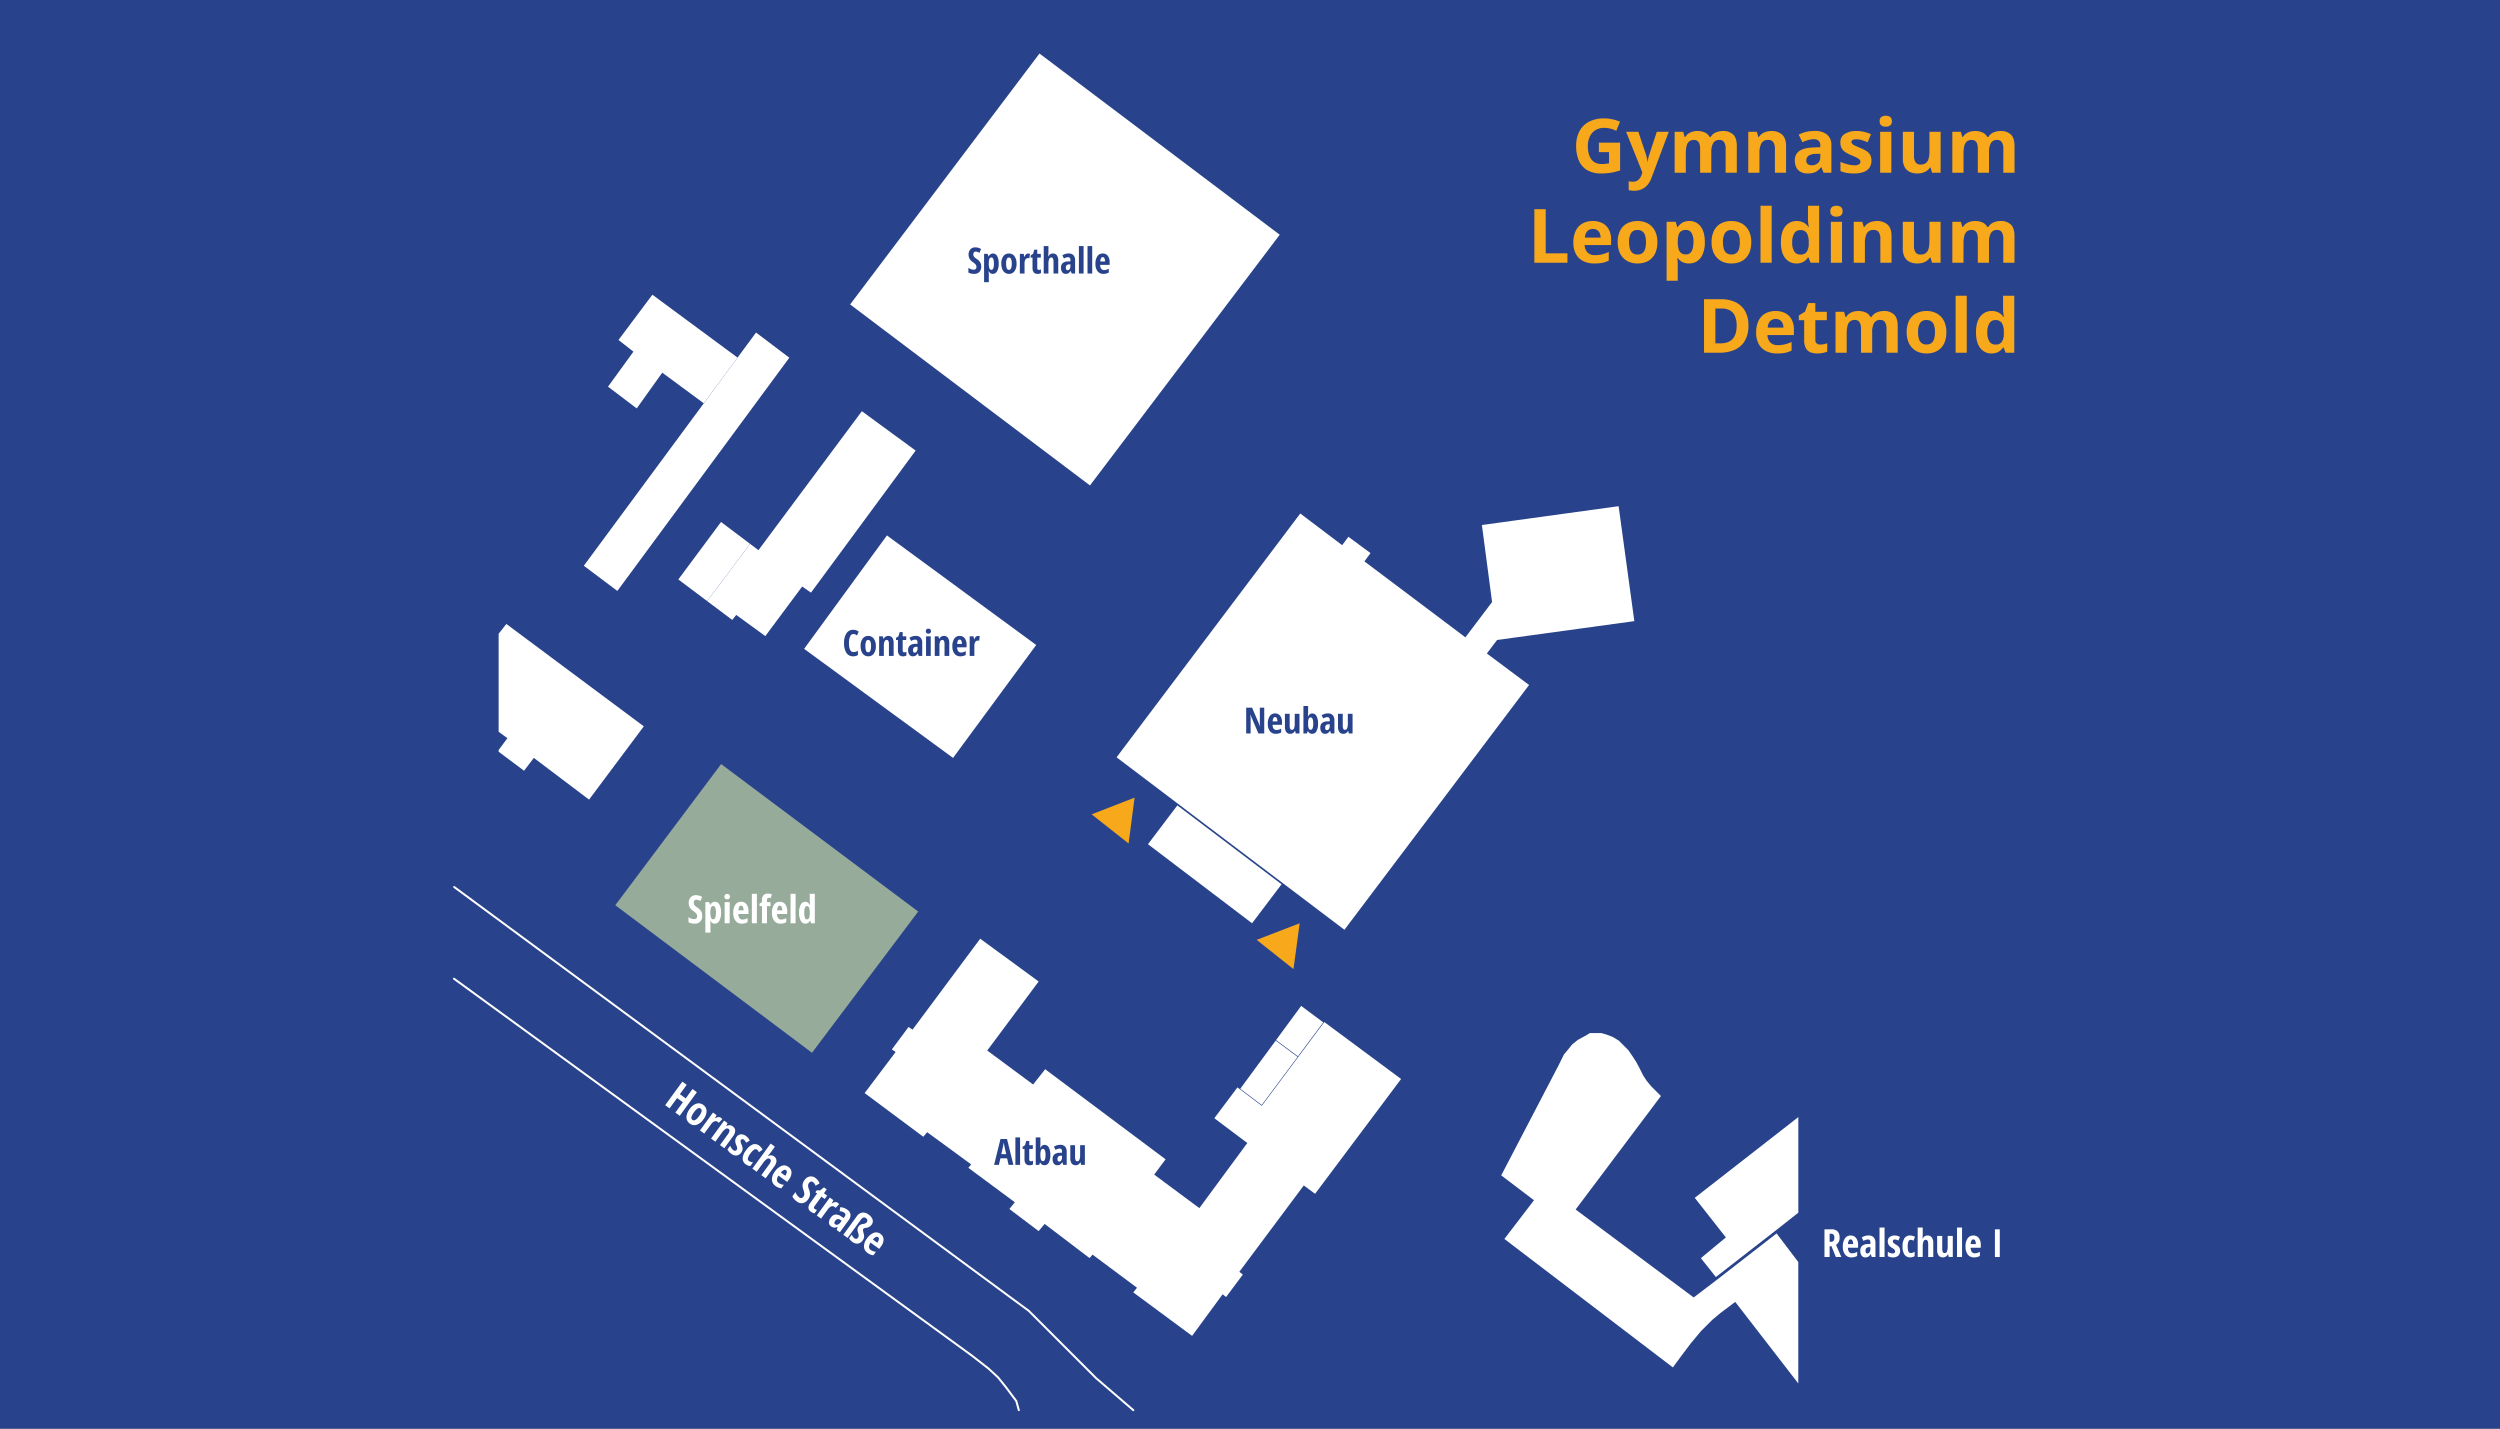
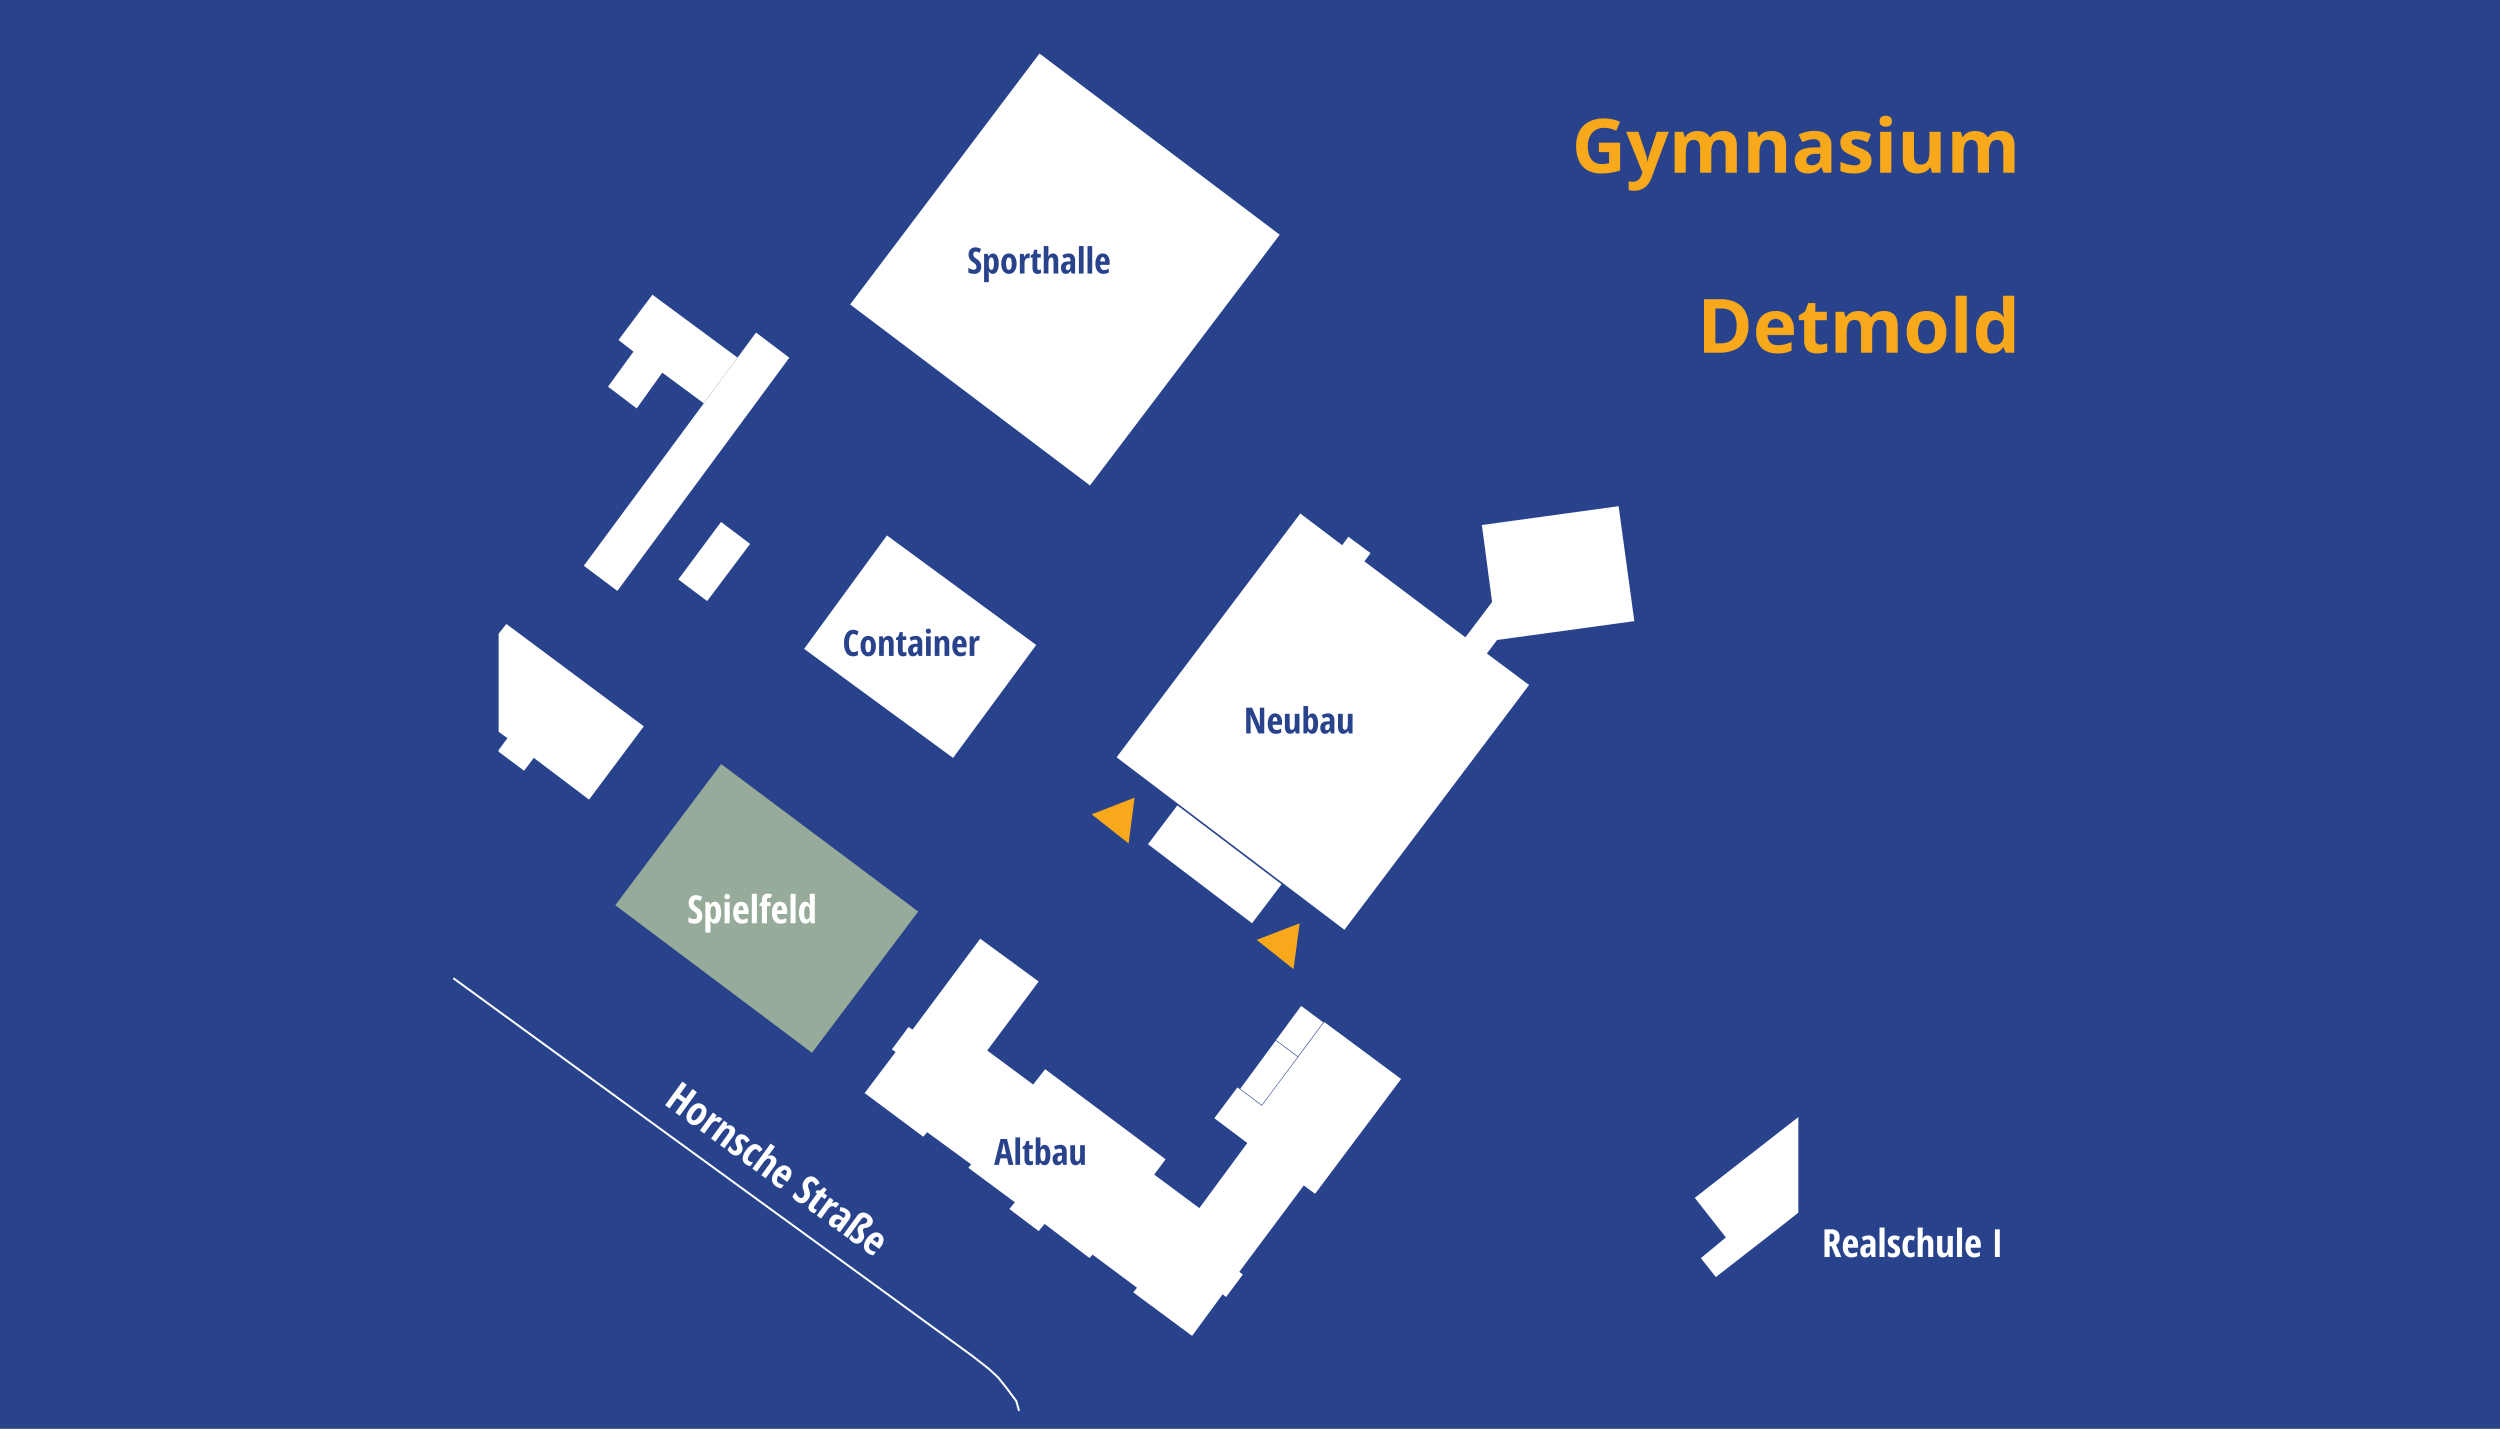
<svg xmlns="http://www.w3.org/2000/svg" width="1246" height="712.154" viewBox="0 0 1246 712.154">
  <rect x="0" y="0" width="1246" height="712.154" fill="#808080" stroke="none" />
  <defs>
    <clipPath id="clip-path">
      <rect id="Rechteck_1164" data-name="Rechteck 1164" width="1246" height="712" transform="translate(0 0)" fill="none" />
    </clipPath>
    <clipPath id="clip-path-2">
      <rect id="Rechteck_1166" data-name="Rechteck 1166" width="49.63" height="22.157" fill="none" />
    </clipPath>
    <clipPath id="clip-path-3">
      <rect id="Rechteck_1168" data-name="Rechteck 1168" width="73.487" height="22.157" fill="none" />
    </clipPath>
    <clipPath id="clip-path-4">
      <rect id="Rechteck_1169" data-name="Rechteck 1169" width="59.213" height="22.157" fill="none" />
    </clipPath>
    <clipPath id="clip-path-5">
      <rect id="Rechteck_1170" data-name="Rechteck 1170" width="76.868" height="22.157" fill="none" />
    </clipPath>
  </defs>
  <g id="Gruppe_2029" data-name="Gruppe 2029" transform="translate(-643 -1862.857)">
    <g id="Gruppe_2011" data-name="Gruppe 2011" transform="translate(643 1862.857)" clip-path="url(#clip-path)">
      <rect id="Rechteck_1163" data-name="Rechteck 1163" width="1246" height="712" transform="translate(0 0)" fill="#28438b" />
    </g>
    <rect id="Rechteck_1165" data-name="Rechteck 1165" width="962.442" height="712" transform="translate(749.8 1863.011)" fill="none" />
    <path id="Pfad_3474" data-name="Pfad 3474" d="M178.038,139.955,297.57,230.169l94.575-124.954L272.408,14.9Z" transform="translate(888.669 1874.636)" fill="#fff" />
    <path id="Pfad_3475" data-name="Pfad 3475" d="M368.172,156.888l-3.1,4.194-20.881-15.8L252.64,266.8,366.2,352.761l92.026-122-21.038-15.7,5.109-6.741,68.393-9.39-7.834-57.289-68.142,9.384,5.078,38.395-13.3,17.583-50.338-37.854,3.056-4.124Z" transform="translate(946.859 1973.497)" fill="#fff" />
    <path id="Pfad_3476" data-name="Pfad 3476" d="M239.377,260.72l41.435-56.285-74.386-54.6-41.271,56.524Z" transform="translate(878.62 1979.882)" fill="#fff" />
    <path id="Pfad_3477" data-name="Pfad 3477" d="M79.616,179.508v48.847L84,231.566l-4.382,5.867v.867l12.674,9.48,4.867-6.408,27.519,20.8,27.3-36.524L83.461,174.62Z" transform="translate(811.9 1999.215)" fill="#fff" />
    <path id="Pfad_3478" data-name="Pfad 3478" d="M189.306,93.025,103.467,209.257l16.716,12.553,85.711-116.241Z" transform="translate(830.504 1935.571)" fill="#fff" />
    <path id="Pfad_3479" data-name="Pfad 3479" d="M122.906,110.809l-12.658,17.456,14.3,10.84,12.727-17.83,20.693,15.281,16.825-22.782-42.439-31.34-16.89,22.556Z" transform="translate(835.794 1927.31)" fill="#fff" />
-     <path id="Pfad_3480" data-name="Pfad 3480" d="M163.567,184.305l-4.156-3.131L138,209.688l12.5,9.39,1.992-2.5,14.493,10.557,18.38-24.708,4.382,3.06,52.166-70.812-26.807-19.626Z" transform="translate(857.442 1952.753)" fill="#fff" />
    <path id="Pfad_3481" data-name="Pfad 3481" d="M129.928,174.708,144.3,185.5l21.408-28.516-14.495-10.92Z" transform="translate(851.144 1976.942)" fill="#fff" />
    <path id="Pfad_3482" data-name="Pfad 3482" d="M205.981,308.071l-2-1.33-8.313,11.184,1.874,1.3L182.1,339.685l29.228,21.778,1.935-2.273,21.931,16.043-1.4,1.718,23.161,17.157-2.72,3.362,14.582,11,2.992-3.565,22.384,17.019,1.5-1.709L317.843,436.7l-1.858,2.323L345.3,460.7l15.231-20.746,1.7,1.4,8.363-11.205-1.741-1.394,32.111-43.026,5.634,4.163,42.87-57.225-38.281-28.388-31.148,41.752-12.138-9.165-11.517,15.353,16.435,12.355-23.905,32.448-22.5-16.705,5.669-7.618-60.007-44.9-6,7.618L243.2,318.479l25.637-34.406-29.14-21.321Z" transform="translate(891.835 2067.958)" fill="#fff" />
-     <path id="Pfad_3483" data-name="Pfad 3483" d="M439.934,320.552l-4.961-4.961-2.264-2.793-1.7-2.645-1.851-3.7L427.7,303.71l-1.7-2.645L423.7,297.7l-4.754-4.754-2.916-1.782-3.325-1.285-2.569-.717H404.58l-2.494,1.472-3.574,1.949-2.75,2.207-2.086,2.569-2.086,2.51-2.629,5.32L360.343,360.1,376.666,372.5l-14.747,19.284,83.973,64.032,4.345-5.918,4.487-5.951,5.2-6.235,5.58-5.58,4.243-3.535,7.225-5.431L508.395,463.8V403.292l-10.819-14.265L467.32,412.55l-11.07,8.394-58.822-43.829Z" transform="translate(1030.868 2088.559)" fill="#fff" />
    <path id="Pfad_3484" data-name="Pfad 3484" d="M430.031,372.673,417.578,383l7.472,9.409,30.256-23.523,10.842-8.546V312.7l-51.615,40.235Z" transform="translate(1073.137 2106.916)" fill="#fff" />
    <path id="Pfad_3485" data-name="Pfad 3485" d="M261.431,244.768l51.875,39.4,14.71-19.432-51.942-39.315Z" transform="translate(953.716 2038.841)" fill="#fff" />
    <path id="Pfad_3486" data-name="Pfad 3486" d="M112.28,284.2l98.039,73.539,52.934-70.383-98.213-73.505Z" transform="translate(837.378 2029.817)" fill="#96ab9a" />
    <path id="Pfad_3487" data-name="Pfad 3487" d="M264.086,246.114l2.98-22.871-21.41,8.35Z" transform="translate(941.412 2037.141)" fill="#f7a81b" />
    <path id="Pfad_3488" data-name="Pfad 3488" d="M310.23,281.286l3.072-22.859-21.444,8.264Z" transform="translate(977.449 2064.584)" fill="#f7a81b" />
    <path id="Pfad_3489" data-name="Pfad 3489" d="M287.269,315.294l10.7,8.076,17.875-23.959-10.9-8.131Z" transform="translate(973.87 2090.21)" fill="#fff" />
    <path id="Pfad_3490" data-name="Pfad 3490" d="M297.293,298.587l10.9,8.133,12.638-16.938-11.013-8.216Z" transform="translate(981.689 2082.633)" fill="#fff" />
    <path id="Pfad_3494" data-name="Pfad 3494" d="M3.252,1.065V6.437H.684v-13.8H4.045a4.306,4.306,0,0,1,3.149,1.01A4.189,4.189,0,0,1,8.208-3.268,3.882,3.882,0,0,1,6.443.386L9.1,6.437H6.349L4.168,1.065Zm0-2.209h.661a1.543,1.543,0,0,0,1.3-.515,2.489,2.489,0,0,0,.4-1.534A2.175,2.175,0,0,0,5.192-4.7a1.7,1.7,0,0,0-1.3-.448H3.252Zm10.829,7.77a3.79,3.79,0,0,1-3.111-1.4,6.15,6.15,0,0,1-1.138-3.97,6.985,6.985,0,0,1,1.029-4.069,3.312,3.312,0,0,1,2.87-1.463,3.27,3.27,0,0,1,2.71,1.251A5.518,5.518,0,0,1,17.432.48V1.821H12.381a3.431,3.431,0,0,0,.576,2.091,1.828,1.828,0,0,0,1.511.684,4.9,4.9,0,0,0,2.511-.765V5.9A5.52,5.52,0,0,1,14.081,6.626Zm-.368-8.969a1.025,1.025,0,0,0-.887.571A3.843,3.843,0,0,0,12.419,0h2.549a3.808,3.808,0,0,0-.349-1.747A1.006,1.006,0,0,0,13.712-2.343Zm10.536,8.78L23.748,5h-.057A3.567,3.567,0,0,1,22.54,6.277a2.927,2.927,0,0,1-1.5.349,2.175,2.175,0,0,1-1.827-.869,3.891,3.891,0,0,1-.666-2.417A3.13,3.13,0,0,1,19.457.872,4.319,4.319,0,0,1,22.181-.02l1.4-.057V-.832q0-1.473-1.275-1.473a4.36,4.36,0,0,0-2.171.736l-.869-1.737A6.254,6.254,0,0,1,22.672-4.3a3.269,3.269,0,0,1,2.544.958,3.887,3.887,0,0,1,.873,2.714V6.437ZM22.068,4.662a1.262,1.262,0,0,0,1.1-.618A2.936,2.936,0,0,0,23.578,2.4V1.509l-.774.038a1.757,1.757,0,0,0-1.26.491,1.913,1.913,0,0,0-.4,1.322Q21.142,4.662,22.068,4.662ZM30.63,6.437H28.119V-8.253H30.63Zm7.751-3.078a3.17,3.17,0,0,1-.9,2.4,3.7,3.7,0,0,1-2.658.864,4.93,4.93,0,0,1-2.577-.614V3.831a4.9,4.9,0,0,0,1.213.595,3.866,3.866,0,0,0,1.223.236,1.257,1.257,0,0,0,.892-.288.993.993,0,0,0,.307-.76,1.22,1.22,0,0,0-.321-.84,5.466,5.466,0,0,0-1.18-.878A4.842,4.842,0,0,1,32.74.447a3.282,3.282,0,0,1-.5-1.817,2.645,2.645,0,0,1,.92-2.124,3.772,3.772,0,0,1,2.525-.784,5.065,5.065,0,0,1,2.634.736l-.821,1.8a3.84,3.84,0,0,0-1.775-.548.948.948,0,0,0-.722.255.874.874,0,0,0-.241.623,1.1,1.1,0,0,0,.3.755,5.217,5.217,0,0,0,1.109.821,7.072,7.072,0,0,1,1.378,1.01,3.015,3.015,0,0,1,.614.944A3.24,3.24,0,0,1,38.381,3.359Zm5.06,3.267a3.3,3.3,0,0,1-2.861-1.369A6.87,6.87,0,0,1,39.6,1.235a7.44,7.44,0,0,1,.93-4.145A3.233,3.233,0,0,1,43.4-4.278a4.8,4.8,0,0,1,1.227.17,4.13,4.13,0,0,1,1.152.491l-.717,1.954a2.816,2.816,0,0,0-1.388-.463,1.2,1.2,0,0,0-1.156.836,6.754,6.754,0,0,0-.354,2.507,6.467,6.467,0,0,0,.349,2.44,1.182,1.182,0,0,0,1.142.807A3.668,3.668,0,0,0,45.632,3.8V6.012A4.079,4.079,0,0,1,43.441,6.626Zm8.94-.189V.168q0-2.313-1.161-2.313A1.24,1.24,0,0,0,50-1.234a7.638,7.638,0,0,0-.349,2.62V6.437H47.142V-8.253h2.511v3.267q0,.633-.113,2.256h.132a2.456,2.456,0,0,1,2.322-1.548,2.559,2.559,0,0,1,2.181.977,4.73,4.73,0,0,1,.736,2.875V6.437Zm10.243,0-.312-1.35h-.132a2.672,2.672,0,0,1-2.473,1.539,2.517,2.517,0,0,1-2.143-.963,4.747,4.747,0,0,1-.727-2.879V-4.08h2.54V2.179a4.265,4.265,0,0,0,.274,1.737.92.92,0,0,0,.887.585,1.237,1.237,0,0,0,1.185-.812A7.112,7.112,0,0,0,62.1.961V-4.08h2.54V6.437Zm6.627,0H66.741V-8.253h2.511Zm5.985.189a3.79,3.79,0,0,1-3.111-1.4,6.15,6.15,0,0,1-1.138-3.97,6.985,6.985,0,0,1,1.029-4.069,3.312,3.312,0,0,1,2.87-1.463A3.27,3.27,0,0,1,77.6-3.027,5.518,5.518,0,0,1,78.59.48V1.821H73.539a3.431,3.431,0,0,0,.576,2.091,1.828,1.828,0,0,0,1.511.684,4.9,4.9,0,0,0,2.511-.765V5.9A5.52,5.52,0,0,1,75.238,6.626ZM74.87-2.343a1.025,1.025,0,0,0-.887.571A3.843,3.843,0,0,0,73.576,0h2.549a3.807,3.807,0,0,0-.349-1.747A1.006,1.006,0,0,0,74.87-2.343Zm10.772,8.78v-13.8h2.417v13.8Z" transform="translate(1551.633 2482.91)" fill="#fff" />
    <path id="Pfad_3497" data-name="Pfad 3497" d="M12.536-2.54H23.123V11.3a32.221,32.221,0,0,1-4.362,1.1,28.906,28.906,0,0,1-5.129.411,13.521,13.521,0,0,1-6.753-1.57A10.1,10.1,0,0,1,2.662,6.6,17.648,17.648,0,0,1,1.22-.934,15.384,15.384,0,0,1,2.836-8.2a11.255,11.255,0,0,1,4.727-4.746,15.828,15.828,0,0,1,7.6-1.679,19.292,19.292,0,0,1,4.18.456,20.465,20.465,0,0,1,3.742,1.186l-1.88,4.526a14.373,14.373,0,0,0-2.793-1.04,12.663,12.663,0,0,0-3.285-.42,7.926,7.926,0,0,0-4.28,1.132A7.534,7.534,0,0,0,8.037-5.615,10.8,10.8,0,0,0,7.043-.824,13.868,13.868,0,0,0,7.754,3.8,6.518,6.518,0,0,0,10,6.96,6.528,6.528,0,0,0,14,8.1a14.717,14.717,0,0,0,2.035-.119q.83-.119,1.561-.246V2.169H12.536ZM26.116-7.961h6.1L36.063,3.52q.183.548.31,1.113T36.592,5.8q.091.6.146,1.259h.11a17.158,17.158,0,0,1,.3-1.843,15.353,15.353,0,0,1,.484-1.7l3.778-11.48h5.968L38.746,15.055A10.989,10.989,0,0,1,36.7,18.587a8.278,8.278,0,0,1-2.893,2.126,8.882,8.882,0,0,1-3.587.712,11.644,11.644,0,0,1-1.643-.1q-.694-.1-1.186-.21V16.7a9.243,9.243,0,0,0,.967.164,9.861,9.861,0,0,0,1.223.073,3.9,3.9,0,0,0,2.008-.493A4.352,4.352,0,0,0,33,15.119a7.316,7.316,0,0,0,.894-1.816l.329-1Zm48.149-.383a7.115,7.115,0,0,1,5.247,1.78q1.78,1.78,1.78,5.7V12.445H75.706V.526a5.952,5.952,0,0,0-.748-3.3A2.6,2.6,0,0,0,72.64-3.891,3.349,3.349,0,0,0,69.5-2.312a8.982,8.982,0,0,0-.931,4.517V12.445H63V.526a7.823,7.823,0,0,0-.329-2.446,2.893,2.893,0,0,0-1-1.478,2.868,2.868,0,0,0-1.734-.493,3.571,3.571,0,0,0-2.437.776A4.32,4.32,0,0,0,56.241-.833a15.486,15.486,0,0,0-.374,3.678v9.6H50.3V-7.961h4.253l.748,2.61h.31a5.372,5.372,0,0,1,1.561-1.716,6.661,6.661,0,0,1,2.072-.967,8.659,8.659,0,0,1,2.3-.31,8.939,8.939,0,0,1,3.806.73,5.178,5.178,0,0,1,2.4,2.263h.493a5.332,5.332,0,0,1,2.583-2.281A8.692,8.692,0,0,1,74.265-8.344Zm24.33,0a7.589,7.589,0,0,1,5.257,1.78q1.989,1.78,1.989,5.7V12.445h-5.567V.526a5.68,5.68,0,0,0-.794-3.3,2.85,2.85,0,0,0-2.491-1.113A3.593,3.593,0,0,0,93.5-2.157a10.789,10.789,0,0,0-.931,5v9.6H87V-7.961h4.253l.748,2.61h.31a5.584,5.584,0,0,1,1.634-1.716,7.014,7.014,0,0,1,2.172-.967A9.8,9.8,0,0,1,98.594-8.344Zm21.337-.037a9.731,9.731,0,0,1,6.3,1.789,6.61,6.61,0,0,1,2.19,5.439v13.6H124.53l-1.077-2.774h-.146a10.341,10.341,0,0,1-1.789,1.789,6.136,6.136,0,0,1-2.1,1.022,10.938,10.938,0,0,1-2.884.329,7.341,7.341,0,0,1-3.24-.694,5.135,5.135,0,0,1-2.254-2.126,7.248,7.248,0,0,1-.821-3.641A5.377,5.377,0,0,1,112.5,1.558q2.281-1.542,6.844-1.707l3.541-.11v-.894a3,3,0,0,0-.84-2.355,3.389,3.389,0,0,0-2.336-.748,10.209,10.209,0,0,0-2.9.42,22.5,22.5,0,0,0-2.847,1.059l-1.843-3.76a15.8,15.8,0,0,1,3.641-1.351A17.508,17.508,0,0,1,119.931-8.381ZM122.888,2.99l-2.154.073a6.171,6.171,0,0,0-3.751.967,2.942,2.942,0,0,0-1.049,2.355,2.085,2.085,0,0,0,.748,1.816,3.268,3.268,0,0,0,1.953.538,4.475,4.475,0,0,0,3.021-1.059,3.754,3.754,0,0,0,1.232-3.012Zm25.5,3.395a6.092,6.092,0,0,1-.976,3.514,5.971,5.971,0,0,1-2.911,2.172,13.6,13.6,0,0,1-4.819.739,21.037,21.037,0,0,1-3.66-.274,15.075,15.075,0,0,1-3.075-.913v-4.6a21.587,21.587,0,0,0,3.568,1.232,13.858,13.858,0,0,0,3.349.484,4.238,4.238,0,0,0,2.327-.484,1.477,1.477,0,0,0,.7-1.269,1.587,1.587,0,0,0-.283-.922,3.71,3.71,0,0,0-1.214-.931,32.057,32.057,0,0,0-2.92-1.36,18.921,18.921,0,0,1-3.148-1.624A5.367,5.367,0,0,1,133.5.207a6.084,6.084,0,0,1-.593-2.856,4.754,4.754,0,0,1,2.2-4.262,10.656,10.656,0,0,1,5.886-1.433,16.661,16.661,0,0,1,3.623.383,17.71,17.71,0,0,1,3.55,1.223l-1.679,4.015A28.942,28.942,0,0,0,143.631-3.8a9.086,9.086,0,0,0-2.729-.42,4.058,4.058,0,0,0-1.843.329,1.069,1.069,0,0,0-.621,1,1.33,1.33,0,0,0,.319.876A4.053,4.053,0,0,0,140-1.162q.922.465,2.71,1.2a21.715,21.715,0,0,1,3.012,1.488,5.729,5.729,0,0,1,1.971,1.916A5.608,5.608,0,0,1,148.386,6.385ZM158.3-7.961V12.445H152.73V-7.961Zm-2.774-7.994a3.864,3.864,0,0,1,2.135.575,2.356,2.356,0,0,1,.894,2.145,2.383,2.383,0,0,1-.894,2.145,3.774,3.774,0,0,1-2.135.593,3.763,3.763,0,0,1-2.145-.593,2.394,2.394,0,0,1-.885-2.145,2.366,2.366,0,0,1,.885-2.145A3.853,3.853,0,0,1,155.522-15.955Zm27.341,7.994V12.445h-4.271l-.748-2.61h-.292a5.613,5.613,0,0,1-1.643,1.7,7.143,7.143,0,0,1-2.172.967,9.7,9.7,0,0,1-2.464.31,8.767,8.767,0,0,1-3.815-.776,5.58,5.58,0,0,1-2.528-2.418,8.828,8.828,0,0,1-.9-4.271V-7.961h5.567V3.958a5.732,5.732,0,0,0,.785,3.3,2.846,2.846,0,0,0,2.5,1.113,4.148,4.148,0,0,0,2.665-.776,4.158,4.158,0,0,0,1.36-2.281A14.794,14.794,0,0,0,177.3,1.64v-9.6Zm29.805-.383a7.115,7.115,0,0,1,5.247,1.78q1.78,1.78,1.78,5.7V12.445h-5.585V.526a5.952,5.952,0,0,0-.748-3.3,2.6,2.6,0,0,0-2.318-1.113,3.349,3.349,0,0,0-3.139,1.579,8.982,8.982,0,0,0-.931,4.517V12.445h-5.567V.526a7.822,7.822,0,0,0-.329-2.446,2.893,2.893,0,0,0-1-1.478,2.868,2.868,0,0,0-1.734-.493,3.571,3.571,0,0,0-2.437.776,4.32,4.32,0,0,0-1.259,2.281,15.485,15.485,0,0,0-.374,3.678v9.6H188.7V-7.961h4.253l.748,2.61h.31a5.372,5.372,0,0,1,1.561-1.716,6.661,6.661,0,0,1,2.072-.967,8.659,8.659,0,0,1,2.3-.31,8.939,8.939,0,0,1,3.806.73,5.178,5.178,0,0,1,2.4,2.263h.493a5.332,5.332,0,0,1,2.583-2.281A8.692,8.692,0,0,1,212.669-8.344Z" transform="translate(1427.339 1936.501)" fill="#f7a81b" />
-     <path id="Pfad_3496" data-name="Pfad 3496" d="M1.887,12.445V-14.239H7.545V7.772H18.368v4.673ZM30.98-8.344a10.254,10.254,0,0,1,4.873,1.086A7.54,7.54,0,0,1,39.011-4.11,10.485,10.485,0,0,1,40.125.928v2.7H26.965a5.346,5.346,0,0,0,1.415,3.7,4.932,4.932,0,0,0,3.678,1.342,14.9,14.9,0,0,0,3.577-.4,18.2,18.2,0,0,0,3.34-1.2v4.307a13.286,13.286,0,0,1-3.167,1.1,19.823,19.823,0,0,1-4.006.347,12.43,12.43,0,0,1-5.43-1.132,8.384,8.384,0,0,1-3.705-3.45,11.524,11.524,0,0,1-1.342-5.841,13.056,13.056,0,0,1,1.214-5.959,8.211,8.211,0,0,1,3.386-3.577A10.318,10.318,0,0,1,30.98-8.344Zm.037,3.961a3.7,3.7,0,0,0-2.692,1.04A4.923,4.923,0,0,0,27.093-.076H34.9a5.6,5.6,0,0,0-.447-2.208A3.508,3.508,0,0,0,33.18-3.818,3.823,3.823,0,0,0,31.017-4.383ZM63.2,2.206a13.773,13.773,0,0,1-.684,4.526,8.993,8.993,0,0,1-1.989,3.331,8.409,8.409,0,0,1-3.139,2.053,11.621,11.621,0,0,1-4.134.694,10.892,10.892,0,0,1-3.952-.694,8.64,8.64,0,0,1-3.121-2.053,9.264,9.264,0,0,1-2.044-3.331,13.135,13.135,0,0,1-.721-4.526,12.513,12.513,0,0,1,1.2-5.749,8.267,8.267,0,0,1,3.431-3.577,10.876,10.876,0,0,1,5.311-1.223A10.352,10.352,0,0,1,58.44-7.121a8.671,8.671,0,0,1,3.486,3.577A11.985,11.985,0,0,1,63.2,2.206Zm-14.109,0a11.206,11.206,0,0,0,.438,3.377,3.993,3.993,0,0,0,1.369,2.062,3.96,3.96,0,0,0,2.428.694,3.888,3.888,0,0,0,2.4-.694,3.97,3.97,0,0,0,1.351-2.062A11.429,11.429,0,0,0,57.5,2.206a11.224,11.224,0,0,0-.429-3.367,3.839,3.839,0,0,0-1.36-2.017,4.037,4.037,0,0,0-2.428-.675,3.549,3.549,0,0,0-3.2,1.515A8.366,8.366,0,0,0,49.086,2.206ZM79.147-8.344a6.774,6.774,0,0,1,5.576,2.683Q86.85-2.978,86.85,2.206a14.938,14.938,0,0,1-1,5.831,7.905,7.905,0,0,1-2.774,3.568A7.062,7.062,0,0,1,79,12.81a7.639,7.639,0,0,1-2.537-.374,6.218,6.218,0,0,1-1.807-.967,8.277,8.277,0,0,1-1.3-1.269h-.292a14.764,14.764,0,0,1,.219,1.5q.073.767.073,1.5v8.232H67.795V-7.961h4.526l.785,2.647h.256a7.782,7.782,0,0,1,1.332-1.515,5.95,5.95,0,0,1,1.889-1.1A7.339,7.339,0,0,1,79.147-8.344ZM77.359-3.891a3.967,3.967,0,0,0-2.318.6,3.41,3.41,0,0,0-1.25,1.807,10.691,10.691,0,0,0-.429,3.048v.6a12.837,12.837,0,0,0,.374,3.34A3.888,3.888,0,0,0,74.995,7.59a3.786,3.786,0,0,0,2.437.712,3.09,3.09,0,0,0,2.1-.712A4.315,4.315,0,0,0,80.763,5.5a11.927,11.927,0,0,0,.411-3.367,8.745,8.745,0,0,0-.931-4.508A3.146,3.146,0,0,0,77.359-3.891Zm32.634,6.1a13.773,13.773,0,0,1-.684,4.526,8.993,8.993,0,0,1-1.989,3.331,8.409,8.409,0,0,1-3.139,2.053,11.621,11.621,0,0,1-4.134.694,10.892,10.892,0,0,1-3.952-.694,8.64,8.64,0,0,1-3.121-2.053,9.264,9.264,0,0,1-2.044-3.331,13.135,13.135,0,0,1-.721-4.526,12.513,12.513,0,0,1,1.2-5.749,8.267,8.267,0,0,1,3.431-3.577,10.876,10.876,0,0,1,5.311-1.223,10.352,10.352,0,0,1,5.083,1.223,8.671,8.671,0,0,1,3.486,3.577A11.985,11.985,0,0,1,109.993,2.206Zm-14.109,0a11.206,11.206,0,0,0,.438,3.377,3.993,3.993,0,0,0,1.369,2.062,3.96,3.96,0,0,0,2.428.694,3.888,3.888,0,0,0,2.4-.694,3.97,3.97,0,0,0,1.351-2.062,11.429,11.429,0,0,0,.429-3.377,11.225,11.225,0,0,0-.429-3.367,3.839,3.839,0,0,0-1.36-2.017,4.037,4.037,0,0,0-2.428-.675,3.549,3.549,0,0,0-3.2,1.515A8.366,8.366,0,0,0,95.884,2.206Zm24.275,10.239h-5.567v-28.4h5.567Zm12.3.365a6.8,6.8,0,0,1-5.558-2.674q-2.145-2.674-2.145-7.857,0-5.238,2.172-7.93a6.946,6.946,0,0,1,5.676-2.692,7.569,7.569,0,0,1,2.574.4,6.349,6.349,0,0,1,1.926,1.077,7.2,7.2,0,0,1,1.378,1.515h.183q-.11-.584-.265-1.725a17.39,17.39,0,0,1-.155-2.345v-6.534h5.585v28.4h-4.271L138.484,9.8h-.237a6.791,6.791,0,0,1-1.323,1.524,6.05,6.05,0,0,1-1.889,1.086A7.471,7.471,0,0,1,132.461,12.81Zm1.953-4.435a3.636,3.636,0,0,0,3.221-1.36,7.518,7.518,0,0,0,.995-4.1v-.6a9.224,9.224,0,0,0-.913-4.554,3.58,3.58,0,0,0-3.395-1.579,3.269,3.269,0,0,0-2.884,1.588,8.372,8.372,0,0,0-1.04,4.581,7.935,7.935,0,0,0,1.049,4.508A3.4,3.4,0,0,0,134.414,8.375ZM155.221-7.961V12.445h-5.567V-7.961Zm-2.774-7.994a3.864,3.864,0,0,1,2.135.575,2.356,2.356,0,0,1,.894,2.145,2.383,2.383,0,0,1-.894,2.145,3.774,3.774,0,0,1-2.135.593,3.763,3.763,0,0,1-2.145-.593,2.394,2.394,0,0,1-.885-2.145,2.366,2.366,0,0,1,.885-2.145A3.853,3.853,0,0,1,152.447-15.955Zm20.2,7.611a7.589,7.589,0,0,1,5.257,1.78q1.989,1.78,1.989,5.7V12.445h-5.567V.526a5.68,5.68,0,0,0-.794-3.3,2.85,2.85,0,0,0-2.491-1.113,3.593,3.593,0,0,0-3.486,1.734,10.789,10.789,0,0,0-.931,5v9.6h-5.567V-7.961h4.253l.748,2.61h.31a5.584,5.584,0,0,1,1.634-1.716,7.014,7.014,0,0,1,2.172-.967A9.8,9.8,0,0,1,172.652-8.344Zm31.7.383V12.445h-4.271l-.748-2.61h-.292a5.613,5.613,0,0,1-1.643,1.7,7.143,7.143,0,0,1-2.172.967,9.7,9.7,0,0,1-2.464.31,8.767,8.767,0,0,1-3.815-.776,5.58,5.58,0,0,1-2.528-2.418,8.828,8.828,0,0,1-.9-4.271V-7.961h5.567V3.958a5.732,5.732,0,0,0,.785,3.3,2.846,2.846,0,0,0,2.5,1.113,4.148,4.148,0,0,0,2.665-.776,4.159,4.159,0,0,0,1.36-2.281,14.8,14.8,0,0,0,.392-3.678v-9.6Zm29.805-.383a7.116,7.116,0,0,1,5.247,1.78q1.78,1.78,1.78,5.7V12.445H235.6V.526a5.952,5.952,0,0,0-.748-3.3,2.6,2.6,0,0,0-2.318-1.113A3.349,3.349,0,0,0,229.4-2.312a8.982,8.982,0,0,0-.931,4.517V12.445H222.9V.526a7.822,7.822,0,0,0-.329-2.446,2.893,2.893,0,0,0-1-1.478,2.868,2.868,0,0,0-1.734-.493,3.571,3.571,0,0,0-2.437.776,4.32,4.32,0,0,0-1.259,2.281,15.486,15.486,0,0,0-.374,3.678v9.6H210.2V-7.961h4.253l.748,2.61h.31a5.372,5.372,0,0,1,1.561-1.716,6.661,6.661,0,0,1,2.072-.967,8.659,8.659,0,0,1,2.3-.31,8.939,8.939,0,0,1,3.806.73,5.178,5.178,0,0,1,2.4,2.263h.493a5.331,5.331,0,0,1,2.583-2.281A8.692,8.692,0,0,1,234.161-8.344Z" transform="translate(1405.842 1981.357)" fill="#f7a81b" />
    <path id="Pfad_3498" data-name="Pfad 3498" d="M24.026-1.153A15,15,0,0,1,22.3,6.376a10.89,10.89,0,0,1-4.992,4.545,18.5,18.5,0,0,1-7.867,1.524H1.887V-14.239h8.378a16.6,16.6,0,0,1,7.283,1.488,10.872,10.872,0,0,1,4.782,4.4A14.092,14.092,0,0,1,24.026-1.153Zm-5.877.146a11.8,11.8,0,0,0-.867-4.864,5.828,5.828,0,0,0-2.555-2.82A8.682,8.682,0,0,0,10.556-9.6H7.545V7.772H9.972q4.143,0,6.16-2.208T18.149-1.007ZM37.533-8.344a10.254,10.254,0,0,1,4.873,1.086A7.54,7.54,0,0,1,45.564-4.11,10.485,10.485,0,0,1,46.677.928v2.7H33.517a5.346,5.346,0,0,0,1.415,3.7A4.932,4.932,0,0,0,38.61,8.667a14.9,14.9,0,0,0,3.577-.4,18.2,18.2,0,0,0,3.34-1.2v4.307a13.286,13.286,0,0,1-3.167,1.1,19.823,19.823,0,0,1-4.006.347,12.43,12.43,0,0,1-5.43-1.132,8.384,8.384,0,0,1-3.705-3.45,11.524,11.524,0,0,1-1.342-5.841,13.056,13.056,0,0,1,1.214-5.959,8.211,8.211,0,0,1,3.386-3.577A10.318,10.318,0,0,1,37.533-8.344Zm.037,3.961a3.7,3.7,0,0,0-2.692,1.04A4.923,4.923,0,0,0,33.645-.076h7.812a5.6,5.6,0,0,0-.447-2.208,3.508,3.508,0,0,0-1.278-1.533A3.823,3.823,0,0,0,37.569-4.383ZM59.8,8.375a8.615,8.615,0,0,0,1.78-.183A17.586,17.586,0,0,0,63.3,7.736v4.143a10.5,10.5,0,0,1-2.218.666,14.768,14.768,0,0,1-2.893.265,8.591,8.591,0,0,1-3.276-.593,4.568,4.568,0,0,1-2.281-2.062,8.392,8.392,0,0,1-.83-4.1V-3.781H49.141V-6.136L52.207-8,53.814-12.3h3.559v4.344h5.713v4.18H57.373V6.057A2.178,2.178,0,0,0,58.039,7.8,2.6,2.6,0,0,0,59.8,8.375ZM91.394-8.344a7.115,7.115,0,0,1,5.247,1.78q1.78,1.78,1.78,5.7V12.445H92.836V.526a5.952,5.952,0,0,0-.748-3.3A2.6,2.6,0,0,0,89.77-3.891a3.349,3.349,0,0,0-3.139,1.579A8.982,8.982,0,0,0,85.7,2.206V12.445H80.133V.526A7.822,7.822,0,0,0,79.8-1.919a2.893,2.893,0,0,0-1-1.478,2.868,2.868,0,0,0-1.734-.493,3.571,3.571,0,0,0-2.437.776A4.32,4.32,0,0,0,73.37-.833,15.486,15.486,0,0,0,73,2.844v9.6H67.429V-7.961h4.253l.748,2.61h.31A5.372,5.372,0,0,1,74.3-7.066a6.661,6.661,0,0,1,2.072-.967,8.659,8.659,0,0,1,2.3-.31,8.939,8.939,0,0,1,3.806.73,5.178,5.178,0,0,1,2.4,2.263h.493a5.332,5.332,0,0,1,2.583-2.281A8.692,8.692,0,0,1,91.394-8.344Zm31.284,10.55a13.773,13.773,0,0,1-.684,4.526A8.993,8.993,0,0,1,120,10.063a8.409,8.409,0,0,1-3.139,2.053,11.621,11.621,0,0,1-4.134.694,10.892,10.892,0,0,1-3.952-.694,8.64,8.64,0,0,1-3.121-2.053,9.264,9.264,0,0,1-2.044-3.331,13.135,13.135,0,0,1-.721-4.526,12.513,12.513,0,0,1,1.2-5.749,8.267,8.267,0,0,1,3.431-3.577,10.876,10.876,0,0,1,5.311-1.223,10.352,10.352,0,0,1,5.083,1.223,8.671,8.671,0,0,1,3.486,3.577A11.985,11.985,0,0,1,122.678,2.206Zm-14.109,0a11.206,11.206,0,0,0,.438,3.377,3.993,3.993,0,0,0,1.369,2.062,3.96,3.96,0,0,0,2.428.694,3.888,3.888,0,0,0,2.4-.694,3.97,3.97,0,0,0,1.351-2.062,11.429,11.429,0,0,0,.429-3.377,11.224,11.224,0,0,0-.429-3.367,3.839,3.839,0,0,0-1.36-2.017,4.037,4.037,0,0,0-2.428-.675,3.549,3.549,0,0,0-3.2,1.515A8.366,8.366,0,0,0,108.569,2.206Zm24.275,10.239h-5.567v-28.4h5.567Zm12.3.365a6.8,6.8,0,0,1-5.558-2.674q-2.145-2.674-2.145-7.857,0-5.238,2.172-7.93a6.946,6.946,0,0,1,5.676-2.692,7.569,7.569,0,0,1,2.574.4,6.349,6.349,0,0,1,1.926,1.077,7.2,7.2,0,0,1,1.378,1.515h.182q-.109-.584-.265-1.725a17.387,17.387,0,0,1-.155-2.345v-6.534h5.585v28.4h-4.271L151.169,9.8h-.237a6.791,6.791,0,0,1-1.323,1.524,6.049,6.049,0,0,1-1.889,1.086A7.472,7.472,0,0,1,145.146,12.81ZM147.1,8.375a3.636,3.636,0,0,0,3.221-1.36,7.519,7.519,0,0,0,.995-4.1v-.6a9.224,9.224,0,0,0-.913-4.554,3.58,3.58,0,0,0-3.395-1.579,3.269,3.269,0,0,0-2.884,1.588,8.372,8.372,0,0,0-1.04,4.581,7.935,7.935,0,0,0,1.049,4.508A3.4,3.4,0,0,0,147.1,8.375Z" transform="translate(1490.396 2026.213)" fill="#f7a81b" />
    <g id="Gruppe_2018" data-name="Gruppe 2018" transform="translate(1138.463 2429.22)" style="isolation: isolate">
      <g id="Gruppe_2017" data-name="Gruppe 2017" transform="translate(0 0)">
        <g id="Gruppe_2016" data-name="Gruppe 2016" clip-path="url(#clip-path-2)">
          <path id="Pfad_3527" data-name="Pfad 3527" d="M7.216,0,6.478-3.243H3.129L2.391,0H0L3.182-12.9H6.425L9.615,0ZM6.029-5.361,5.344-8.35q-.062-.272-.277-1.367T4.808-11.18q-.114.756-.29,1.666T3.6-5.361ZM12.946,0H10.608V-13.676h2.338Zm5.361-1.8a2.7,2.7,0,0,0,1.063-.246V-.22a3.024,3.024,0,0,1-1.714.4,2.287,2.287,0,0,1-1.89-.76,3.573,3.573,0,0,1-.615-2.281V-7.937H14.2V-8.982l1.222-.844.6-2.074h1.494v2.109h1.775v1.854H17.517v5.15Q17.517-1.8,18.308-1.8Zm6.855-8.174a2.338,2.338,0,0,1,2.1,1.327,7.543,7.543,0,0,1,.765,3.735,7.572,7.572,0,0,1-.769,3.762A2.366,2.366,0,0,1,25.128.176,2.326,2.326,0,0,1,23.963-.11a2.836,2.836,0,0,1-.954-1.006H22.86L22.465,0H20.742V-13.676H23.08v3.2q0,.2-.009.422t-.114,1.538h.123a2.99,2.99,0,0,1,.932-1.134A2.067,2.067,0,0,1,25.163-9.976Zm-.809,1.986a1,1,0,0,0-.962.624,5.849,5.849,0,0,0-.312,2.2v.237a6.626,6.626,0,0,0,.3,2.4,1.024,1.024,0,0,0,.989.694q1.266,0,1.266-3.111Q25.638-7.989,24.354-7.989ZM34.471,0,34-1.336h-.053A3.321,3.321,0,0,1,32.88-.149a2.725,2.725,0,0,1-1.4.325,2.025,2.025,0,0,1-1.7-.809,3.623,3.623,0,0,1-.62-2.25,2.914,2.914,0,0,1,.848-2.3,4.021,4.021,0,0,1,2.536-.831l1.3-.053v-.7q0-1.371-1.187-1.371a4.059,4.059,0,0,0-2.021.686L29.83-9.07A5.822,5.822,0,0,1,33-9.993a3.043,3.043,0,0,1,2.369.892,3.619,3.619,0,0,1,.813,2.527V0ZM32.44-1.652a1.175,1.175,0,0,0,1.024-.576,2.733,2.733,0,0,0,.382-1.534v-.826l-.721.035a1.636,1.636,0,0,0-1.173.457,1.781,1.781,0,0,0-.374,1.23Q31.579-1.652,32.44-1.652ZM43.365,0l-.29-1.257h-.123a2.524,2.524,0,0,1-.927,1.05,2.511,2.511,0,0,1-1.375.382,2.344,2.344,0,0,1-2-.9A4.419,4.419,0,0,1,37.978-3.4v-6.39h2.364v5.827A3.971,3.971,0,0,0,40.6-2.347a.857.857,0,0,0,.826.545,1.152,1.152,0,0,0,1.1-.756,6.621,6.621,0,0,0,.347-2.54V-9.791h2.364V0Z" transform="translate(-0.001 14.208)" fill="#28438b" />
        </g>
      </g>
    </g>
    <rect id="Rechteck_1167" data-name="Rechteck 1167" width="962.442" height="712" transform="translate(749.8 1863.011)" fill="none" />
    <path id="Pfad_3493" data-name="Pfad 3493" d="M8.969,15.565h-2.7V9.2H2.7v6.367H0V1.043H2.7V6.814H6.268V1.043h2.7Zm10.6-5.553a6.863,6.863,0,0,1-1.152,4.236,3.752,3.752,0,0,1-3.159,1.515,3.763,3.763,0,0,1-2.245-.7,4.4,4.4,0,0,1-1.5-2,8.137,8.137,0,0,1-.526-3.054,6.851,6.851,0,0,1,1.142-4.207A3.746,3.746,0,0,1,15.3,4.291a3.691,3.691,0,0,1,3.114,1.545A6.812,6.812,0,0,1,19.568,10.012Zm-5.88,0a6.957,6.957,0,0,0,.377,2.612,1.264,1.264,0,0,0,1.212.884q1.589,0,1.589-3.5a6.709,6.709,0,0,0-.382-2.6,1.281,1.281,0,0,0-2.419,0A6.789,6.789,0,0,0,13.688,10.012ZM26.144,4.291a3.118,3.118,0,0,1,.954.149L26.789,7a2.2,2.2,0,0,0-.725-.1,1.682,1.682,0,0,0-1.48.76,3.929,3.929,0,0,0-.517,2.21v5.692H21.425V4.5H23.6l.3,1.728h.089a4.013,4.013,0,0,1,.954-1.49A1.78,1.78,0,0,1,26.144,4.291Zm7.648,11.274v-6.6A4.456,4.456,0,0,0,33.5,7.152a.968.968,0,0,0-.934-.616,1.311,1.311,0,0,0-1.252.849,7.357,7.357,0,0,0-.4,2.866v5.314H28.279V4.5h2.1l.318,1.42h.169a2.731,2.731,0,0,1,2.583-1.629A2.61,2.61,0,0,1,35.7,5.324a5.1,5.1,0,0,1,.75,3.02v7.221Zm10.738-3.238a3.335,3.335,0,0,1-.949,2.528,3.893,3.893,0,0,1-2.8.909,5.187,5.187,0,0,1-2.712-.646V12.823a5.15,5.15,0,0,0,1.276.626,4.068,4.068,0,0,0,1.286.248,1.323,1.323,0,0,0,.939-.3,1.045,1.045,0,0,0,.323-.8,1.284,1.284,0,0,0-.338-.884,5.751,5.751,0,0,0-1.242-.924,5.1,5.1,0,0,1-1.723-1.525,3.453,3.453,0,0,1-.521-1.912,2.783,2.783,0,0,1,.968-2.235A3.969,3.969,0,0,1,41.7,4.291a5.329,5.329,0,0,1,2.771.775l-.864,1.9a4.04,4.04,0,0,0-1.867-.576,1,1,0,0,0-.76.268.919.919,0,0,0-.253.656,1.154,1.154,0,0,0,.313.795,5.489,5.489,0,0,0,1.167.864,7.441,7.441,0,0,1,1.45,1.063,3.172,3.172,0,0,1,.646.993A3.409,3.409,0,0,1,44.529,12.327Zm5.324,3.437a3.472,3.472,0,0,1-3.01-1.44,7.228,7.228,0,0,1-1.033-4.231,7.828,7.828,0,0,1,.978-4.361,3.4,3.4,0,0,1,3.025-1.44A5.046,5.046,0,0,1,51.1,4.47a4.345,4.345,0,0,1,1.212.517l-.755,2.056a2.963,2.963,0,0,0-1.46-.487,1.261,1.261,0,0,0-1.217.879,7.106,7.106,0,0,0-.372,2.637,6.8,6.8,0,0,0,.368,2.568,1.244,1.244,0,0,0,1.2.849,3.86,3.86,0,0,0,2.076-.7v2.324A4.292,4.292,0,0,1,49.853,15.764Zm9.406-.2v-6.6q0-2.434-1.222-2.434a1.3,1.3,0,0,0-1.281.959,8.036,8.036,0,0,0-.368,2.756v5.314H53.747V.109h2.642V3.546q0,.666-.119,2.374h.139a2.584,2.584,0,0,1,2.444-1.629,2.693,2.693,0,0,1,2.295,1.028,4.976,4.976,0,0,1,.775,3.025v7.221Zm8.88.2a3.988,3.988,0,0,1-3.273-1.475,6.47,6.47,0,0,1-1.2-4.177,7.349,7.349,0,0,1,1.083-4.281,3.484,3.484,0,0,1,3.02-1.54,3.441,3.441,0,0,1,2.851,1.316A5.806,5.806,0,0,1,71.666,9.3v1.41H66.352a3.609,3.609,0,0,0,.606,2.2,1.923,1.923,0,0,0,1.589.72,5.15,5.15,0,0,0,2.642-.8V15A5.808,5.808,0,0,1,68.14,15.764Zm-.387-9.436a1.078,1.078,0,0,0-.934.6,4.043,4.043,0,0,0-.427,1.862h2.682a4.006,4.006,0,0,0-.368-1.838A1.059,1.059,0,0,0,67.753,6.327Zm17.462,5.235a4.358,4.358,0,0,1-1.028,3.119,3.9,3.9,0,0,1-2.965,1.083,6.518,6.518,0,0,1-3.228-.745V12.347a5.588,5.588,0,0,0,2.99,1.063,1.507,1.507,0,0,0,1.167-.427,1.652,1.652,0,0,0,.392-1.162,2.112,2.112,0,0,0-.467-1.326,6.936,6.936,0,0,0-1.54-1.336,6.858,6.858,0,0,1-1.415-1.237A4.463,4.463,0,0,1,78.376,6.6a5.061,5.061,0,0,1-.263-1.708,4.121,4.121,0,0,1,1.038-2.96A3.662,3.662,0,0,1,81.937.834a6.1,6.1,0,0,1,3.208.934l-.894,2.165a8.493,8.493,0,0,0-1-.5,2.862,2.862,0,0,0-1.117-.219,1.227,1.227,0,0,0-1.008.432,1.808,1.808,0,0,0-.353,1.177A2.035,2.035,0,0,0,81.2,6.109,6.256,6.256,0,0,0,82.672,7.35,6.133,6.133,0,0,1,84.653,9.3,4.523,4.523,0,0,1,85.215,11.562Zm5.473,1.967a3.054,3.054,0,0,0,1.2-.278v2.066a3.417,3.417,0,0,1-1.937.447,2.584,2.584,0,0,1-2.136-.859,4.038,4.038,0,0,1-.7-2.578V6.6H86.049V5.413L87.43,4.46l.675-2.344h1.689V4.5H91.8V6.6H89.794v5.821Q89.794,13.529,90.688,13.529Zm7.47-9.238a3.118,3.118,0,0,1,.954.149L98.8,7a2.2,2.2,0,0,0-.725-.1,1.682,1.682,0,0,0-1.48.76,3.929,3.929,0,0,0-.517,2.21v5.692H93.439V4.5h2.175l.3,1.728H96a4.013,4.013,0,0,1,.954-1.49A1.78,1.78,0,0,1,98.157,4.291Zm7.559,11.274-.526-1.51h-.06a3.753,3.753,0,0,1-1.212,1.341,3.08,3.08,0,0,1-1.579.368,2.289,2.289,0,0,1-1.922-.914,4.094,4.094,0,0,1-.7-2.543,3.293,3.293,0,0,1,.959-2.6,4.545,4.545,0,0,1,2.866-.939l1.47-.06V7.917q0-1.55-1.341-1.55a4.587,4.587,0,0,0-2.285.775l-.914-1.828a6.58,6.58,0,0,1,3.586-1.043,3.439,3.439,0,0,1,2.677,1.008,4.09,4.09,0,0,1,.919,2.856v7.43ZM103.422,13.7a1.328,1.328,0,0,0,1.157-.651,3.089,3.089,0,0,0,.432-1.733V10.38l-.815.04a1.849,1.849,0,0,0-1.326.517,2.013,2.013,0,0,0-.422,1.391Q102.448,13.7,103.422,13.7Zm14.81-10.5a3.677,3.677,0,0,1-1.053,2.612l-.507.526a1.589,1.589,0,0,0-.556.924,1.081,1.081,0,0,0,.263.685,9.961,9.961,0,0,0,1.257,1.132,4.423,4.423,0,0,1,1.276,1.455,3.87,3.87,0,0,1,.333,1.674,3.427,3.427,0,0,1-.993,2.617,3.934,3.934,0,0,1-2.811.939,4.508,4.508,0,0,1-2.295-.526V13a3.711,3.711,0,0,0,2.066.7q1.331,0,1.331-1.281a1.67,1.67,0,0,0-.268-.949,5.638,5.638,0,0,0-1.142-1.088A4.824,4.824,0,0,1,113.866,9.1a2.763,2.763,0,0,1-.382-1.47,2.547,2.547,0,0,1,.248-1.127,3.843,3.843,0,0,1,.785-1.038,4.806,4.806,0,0,0,.8-.959,1.706,1.706,0,0,0,.223-.859,1.447,1.447,0,0,0-.382-1.063A1.5,1.5,0,0,0,114.04,2.2q-1.609,0-1.609,2.016V15.565h-2.642V4.132a4.036,4.036,0,0,1,1.117-3.069A4.425,4.425,0,0,1,114.08,0a4.909,4.909,0,0,1,3.049.844A2.8,2.8,0,0,1,118.232,3.2Zm6.645,12.565a3.988,3.988,0,0,1-3.273-1.475,6.47,6.47,0,0,1-1.2-4.177,7.349,7.349,0,0,1,1.083-4.281,3.484,3.484,0,0,1,3.02-1.54,3.441,3.441,0,0,1,2.851,1.316A5.806,5.806,0,0,1,128.4,9.3v1.41h-5.314a3.609,3.609,0,0,0,.606,2.2,1.923,1.923,0,0,0,1.589.72,5.15,5.15,0,0,0,2.642-.8V15A5.808,5.808,0,0,1,124.877,15.764Zm-.387-9.436a1.078,1.078,0,0,0-.934.6,4.043,4.043,0,0,0-.427,1.862h2.682a4.006,4.006,0,0,0-.368-1.838A1.059,1.059,0,0,0,124.49,6.327Z" transform="translate(983.688 2401.096) rotate(36.045)" fill="#fff" />
    <path id="Pfad_3495" data-name="Pfad 3495" d="M7.224,2.678a4.142,4.142,0,0,1-.977,2.964A3.7,3.7,0,0,1,3.429,6.671,6.2,6.2,0,0,1,.361,5.963V3.424A5.311,5.311,0,0,0,3.2,4.434a1.432,1.432,0,0,0,1.109-.406,1.57,1.57,0,0,0,.373-1.1,2.007,2.007,0,0,0-.444-1.26A6.592,6.592,0,0,0,2.777.393,6.518,6.518,0,0,1,1.432-.782a4.242,4.242,0,0,1-.708-1.26,4.81,4.81,0,0,1-.25-1.624A3.917,3.917,0,0,1,1.461-6.48,3.48,3.48,0,0,1,4.109-7.518a5.8,5.8,0,0,1,3.049.887l-.85,2.058a8.072,8.072,0,0,0-.949-.472A2.72,2.72,0,0,0,4.3-5.252a1.166,1.166,0,0,0-.958.411A1.719,1.719,0,0,0,3-3.723a1.934,1.934,0,0,0,.4,1.218,5.946,5.946,0,0,0,1.4,1.18A5.829,5.829,0,0,1,6.691.526,4.3,4.3,0,0,1,7.224,2.678Zm6.24,3.993a2.338,2.338,0,0,1-1.2-.307,2.918,2.918,0,0,1-.977-1.081h-.132q.151,1.284.151,1.548v4.3H8.772V-4.034h1.945l.434,1.369h.113A2.461,2.461,0,0,1,13.54-4.233a2.492,2.492,0,0,1,2.247,1.421A8.177,8.177,0,0,1,16.6,1.205a8.047,8.047,0,0,1-.84,4.012A2.56,2.56,0,0,1,13.464,6.671ZM12.69-2.1a1.1,1.1,0,0,0-1.062.684A5.867,5.867,0,0,0,11.284.856v.33a7.074,7.074,0,0,0,.33,2.53,1.13,1.13,0,0,0,1.1.793q1.322,0,1.322-3.342a6.974,6.974,0,0,0-.326-2.455A1.083,1.083,0,0,0,12.69-2.1Zm8.2,8.582H18.383V-4.034h2.511ZM18.279-6.782a1.333,1.333,0,0,1,.363-.987,1.372,1.372,0,0,1,1.015-.363,1.337,1.337,0,0,1,.982.363,1.323,1.323,0,0,1,.368.987,1.3,1.3,0,0,1-.378,1,1.365,1.365,0,0,1-.972.354,1.4,1.4,0,0,1-1-.354A1.3,1.3,0,0,1,18.279-6.782ZM26.927,6.671a3.79,3.79,0,0,1-3.111-1.4A6.15,6.15,0,0,1,22.679,1.3a6.985,6.985,0,0,1,1.029-4.069,3.312,3.312,0,0,1,2.87-1.463,3.27,3.27,0,0,1,2.71,1.251A5.518,5.518,0,0,1,30.278.526V1.866H25.228A3.431,3.431,0,0,0,25.8,3.957a1.828,1.828,0,0,0,1.511.684,4.9,4.9,0,0,0,2.511-.765V5.945A5.52,5.52,0,0,1,26.927,6.671ZM26.559-2.3a1.025,1.025,0,0,0-.887.571,3.843,3.843,0,0,0-.406,1.77h2.549A3.807,3.807,0,0,0,27.465-1.7,1.006,1.006,0,0,0,26.559-2.3Zm7.892,8.78H31.94V-8.207h2.511ZM41.23-2.042H39.493V6.483H36.981V-2.042H35.764V-3.3l1.218-.755v-.793a3.958,3.958,0,0,1,.727-2.61,2.915,2.915,0,0,1,2.341-.854,4.3,4.3,0,0,1,1.9.425L41.286-5.97a2.2,2.2,0,0,0-.963-.227.678.678,0,0,0-.633.34,2.145,2.145,0,0,0-.2,1.048v.774H41.23Zm4.985,8.714a3.79,3.79,0,0,1-3.111-1.4A6.15,6.15,0,0,1,41.966,1.3,6.985,6.985,0,0,1,43-2.769a3.312,3.312,0,0,1,2.87-1.463,3.27,3.27,0,0,1,2.71,1.251A5.518,5.518,0,0,1,49.566.526V1.866H44.515a3.43,3.43,0,0,0,.576,2.091,1.828,1.828,0,0,0,1.511.684,4.9,4.9,0,0,0,2.511-.765V5.945A5.52,5.52,0,0,1,46.215,6.671ZM45.846-2.3a1.025,1.025,0,0,0-.887.571,3.843,3.843,0,0,0-.406,1.77H47.1A3.808,3.808,0,0,0,46.753-1.7,1.006,1.006,0,0,0,45.846-2.3Zm7.892,8.78H51.228V-8.207h2.511Zm4.871.189a2.563,2.563,0,0,1-2.294-1.435,7.937,7.937,0,0,1-.84-3.993A8.225,8.225,0,0,1,56.3-2.779a2.513,2.513,0,0,1,2.266-1.454,2.164,2.164,0,0,1,1.241.354,3.217,3.217,0,0,1,.968,1.194h.151Q60.81-4.119,60.81-4.7V-8.207h2.511V6.483H61.452l-.425-1.369h-.085A2.522,2.522,0,0,1,58.61,6.671Zm.812-2.124a1.069,1.069,0,0,0,1.02-.637,5.961,5.961,0,0,0,.349-2.318v-.33a7.117,7.117,0,0,0-.326-2.577,1.106,1.106,0,0,0-1.072-.746q-.7,0-1.015.854a7.523,7.523,0,0,0-.316,2.488,7.075,7.075,0,0,0,.321,2.45A1.09,1.09,0,0,0,59.422,4.547Z" transform="translate(985.778 2316.529)" fill="#fff" />
    <g id="Gruppe_2022" data-name="Gruppe 2022" transform="translate(1062.941 2175.576)">
      <g id="Gruppe_2021" data-name="Gruppe 2021" transform="translate(0 0)" clip-path="url(#clip-path-3)">
        <path id="Pfad_3525" data-name="Pfad 3525" d="M5.4-10.942a1.805,1.805,0,0,0-1.622,1.2A7.712,7.712,0,0,0,3.182-6.39q0,4.465,2.329,4.465a4.254,4.254,0,0,0,2.136-.65V-.448A4.274,4.274,0,0,1,5.238.176,3.782,3.782,0,0,1,1.9-1.551,8.628,8.628,0,0,1,.738-6.407a8.54,8.54,0,0,1,1.2-4.878,3.823,3.823,0,0,1,3.335-1.749,4.68,4.68,0,0,1,1.349.193,5.4,5.4,0,0,1,1.384.677l-.791,1.942a7.014,7.014,0,0,0-.844-.5A2.151,2.151,0,0,0,5.4-10.942Zm11.18,6.029a6.073,6.073,0,0,1-1.02,3.749A3.32,3.32,0,0,1,12.762.176a3.33,3.33,0,0,1-1.986-.615A3.9,3.9,0,0,1,9.448-2.21a7.2,7.2,0,0,1-.466-2.7A6.062,6.062,0,0,1,9.993-8.635a3.314,3.314,0,0,1,2.8-1.34,3.266,3.266,0,0,1,2.755,1.367A6.027,6.027,0,0,1,16.576-4.913Zm-5.2,0A6.156,6.156,0,0,0,11.707-2.6a1.119,1.119,0,0,0,1.072.782q1.406,0,1.406-3.094a5.936,5.936,0,0,0-.338-2.3,1.119,1.119,0,0,0-1.068-.76,1.117,1.117,0,0,0-1.072.76A6.007,6.007,0,0,0,11.373-4.913ZM23.1,0V-5.836a3.943,3.943,0,0,0-.255-1.608.857.857,0,0,0-.826-.545,1.16,1.16,0,0,0-1.107.751A6.51,6.51,0,0,0,20.558-4.7V0H18.22V-9.791h1.854l.281,1.257H20.5a2.485,2.485,0,0,1,.905-1.059,2.477,2.477,0,0,1,1.38-.382,2.309,2.309,0,0,1,2,.914,4.517,4.517,0,0,1,.664,2.672V0Zm7.646-1.8a2.7,2.7,0,0,0,1.063-.246V-.22a3.024,3.024,0,0,1-1.714.4,2.287,2.287,0,0,1-1.89-.76,3.573,3.573,0,0,1-.615-2.281V-7.937H26.64V-8.982l1.222-.844.6-2.074h1.494v2.109h1.775v1.854H29.953v5.15Q29.953-1.8,30.744-1.8ZM37.978,0l-.466-1.336h-.053A3.321,3.321,0,0,1,36.387-.149a2.725,2.725,0,0,1-1.4.325,2.025,2.025,0,0,1-1.7-.809,3.623,3.623,0,0,1-.62-2.25,2.914,2.914,0,0,1,.848-2.3,4.021,4.021,0,0,1,2.536-.831l1.3-.053v-.7q0-1.371-1.187-1.371a4.059,4.059,0,0,0-2.021.686L33.337-9.07a5.822,5.822,0,0,1,3.173-.923,3.043,3.043,0,0,1,2.369.892,3.619,3.619,0,0,1,.813,2.527V0Zm-2.03-1.652a1.175,1.175,0,0,0,1.024-.576,2.733,2.733,0,0,0,.382-1.534v-.826l-.721.035a1.636,1.636,0,0,0-1.173.457,1.781,1.781,0,0,0-.374,1.23Q35.086-1.652,35.947-1.652ZM43.937,0H41.6V-9.791h2.338ZM41.5-12.349a1.241,1.241,0,0,1,.338-.918,1.277,1.277,0,0,1,.945-.338,1.244,1.244,0,0,1,.914.338,1.232,1.232,0,0,1,.343.918,1.209,1.209,0,0,1-.352.927,1.27,1.27,0,0,1-.905.33,1.307,1.307,0,0,1-.932-.33A1.209,1.209,0,0,1,41.5-12.349ZM50.818,0V-5.836a3.943,3.943,0,0,0-.255-1.608.857.857,0,0,0-.826-.545,1.16,1.16,0,0,0-1.107.751A6.51,6.51,0,0,0,48.278-4.7V0H45.94V-9.791h1.854l.281,1.257h.149a2.485,2.485,0,0,1,.905-1.059,2.477,2.477,0,0,1,1.38-.382,2.309,2.309,0,0,1,2,.914,4.517,4.517,0,0,1,.664,2.672V0Zm7.857.176a3.529,3.529,0,0,1-2.9-1.305,5.725,5.725,0,0,1-1.059-3.7,6.5,6.5,0,0,1,.958-3.788,3.083,3.083,0,0,1,2.672-1.362,3.044,3.044,0,0,1,2.522,1.165A5.137,5.137,0,0,1,61.8-5.546V-4.3h-4.7a3.194,3.194,0,0,0,.536,1.947,1.7,1.7,0,0,0,1.406.637,4.557,4.557,0,0,0,2.338-.712V-.5A5.139,5.139,0,0,1,58.676.176Zm-.343-8.35a.954.954,0,0,0-.826.532,3.577,3.577,0,0,0-.378,1.648H59.5a3.545,3.545,0,0,0-.325-1.626A.937.937,0,0,0,58.333-8.174Zm9.185-1.8a2.759,2.759,0,0,1,.844.132l-.272,2.268a1.945,1.945,0,0,0-.642-.088,1.488,1.488,0,0,0-1.31.672,3.476,3.476,0,0,0-.457,1.956V0H63.343V-9.791h1.925l.264,1.529h.079a3.551,3.551,0,0,1,.844-1.318A1.575,1.575,0,0,1,67.518-9.976Z" transform="translate(0 14.209)" fill="#28438b" />
      </g>
    </g>
    <g id="Gruppe_2025" data-name="Gruppe 2025" transform="translate(1262.963 2214.202)">
      <g id="Gruppe_2024" data-name="Gruppe 2024" transform="translate(0 0)" clip-path="url(#clip-path-4)">
        <path id="Pfad_3526" data-name="Pfad 3526" d="M10.134,0H7.216L3.243-9.308H3.129a11.287,11.287,0,0,1,.22,2.285V0H1.134V-12.85H4.069L8.007-3.639h.1a12.52,12.52,0,0,1-.167-2.2V-12.85h2.2Zm5.739.176a3.529,3.529,0,0,1-2.9-1.305,5.725,5.725,0,0,1-1.059-3.7,6.5,6.5,0,0,1,.958-3.788,3.083,3.083,0,0,1,2.672-1.362A3.044,3.044,0,0,1,18.07-8.811a5.137,5.137,0,0,1,.923,3.265V-4.3h-4.7a3.194,3.194,0,0,0,.536,1.947,1.7,1.7,0,0,0,1.406.637,4.557,4.557,0,0,0,2.338-.712V-.5A5.139,5.139,0,0,1,15.873.176Zm-.343-8.35a.954.954,0,0,0-.826.532,3.577,3.577,0,0,0-.378,1.648H16.7a3.545,3.545,0,0,0-.325-1.626A.937.937,0,0,0,15.53-8.174ZM25.831,0l-.29-1.257h-.123a2.524,2.524,0,0,1-.927,1.05,2.511,2.511,0,0,1-1.375.382,2.344,2.344,0,0,1-2-.9A4.419,4.419,0,0,1,20.443-3.4v-6.39h2.364v5.827a3.971,3.971,0,0,0,.255,1.617.857.857,0,0,0,.826.545,1.152,1.152,0,0,0,1.1-.756,6.621,6.621,0,0,0,.347-2.54V-9.791H27.7V0Zm8.253-9.976a2.338,2.338,0,0,1,2.1,1.327,7.543,7.543,0,0,1,.765,3.735,7.572,7.572,0,0,1-.769,3.762A2.366,2.366,0,0,1,34.049.176,2.326,2.326,0,0,1,32.884-.11a2.836,2.836,0,0,1-.954-1.006h-.149L31.386,0H29.663V-13.676H32v3.2q0,.2-.009.422t-.114,1.538H32a2.99,2.99,0,0,1,.932-1.134A2.067,2.067,0,0,1,34.084-9.976Zm-.809,1.986a1,1,0,0,0-.962.624A5.849,5.849,0,0,0,32-5.168v.237a6.626,6.626,0,0,0,.3,2.4,1.024,1.024,0,0,0,.989.694q1.266,0,1.266-3.111Q34.559-7.989,33.275-7.989ZM43.392,0l-.466-1.336h-.053A3.321,3.321,0,0,1,41.8-.149a2.725,2.725,0,0,1-1.4.325,2.025,2.025,0,0,1-1.7-.809,3.623,3.623,0,0,1-.62-2.25,2.914,2.914,0,0,1,.848-2.3,4.021,4.021,0,0,1,2.536-.831l1.3-.053v-.7q0-1.371-1.187-1.371a4.059,4.059,0,0,0-2.021.686L38.751-9.07a5.822,5.822,0,0,1,3.173-.923,3.043,3.043,0,0,1,2.369.892,3.619,3.619,0,0,1,.813,2.527V0Zm-2.03-1.652a1.175,1.175,0,0,0,1.024-.576,2.733,2.733,0,0,0,.382-1.534v-.826l-.721.035a1.636,1.636,0,0,0-1.173.457,1.781,1.781,0,0,0-.374,1.23Q40.5-1.652,41.361-1.652ZM52.286,0,52-1.257h-.123a2.524,2.524,0,0,1-.927,1.05A2.511,2.511,0,0,1,49.57.176a2.344,2.344,0,0,1-2-.9A4.419,4.419,0,0,1,46.9-3.4v-6.39h2.364v5.827a3.971,3.971,0,0,0,.255,1.617.857.857,0,0,0,.826.545,1.152,1.152,0,0,0,1.1-.756,6.621,6.621,0,0,0,.347-2.54V-9.791h2.364V0Z" transform="translate(0 14.209)" fill="#28438b" />
      </g>
    </g>
    <g id="Gruppe_2028" data-name="Gruppe 2028" transform="translate(1125.042 1984.97)">
      <g id="Gruppe_2027" data-name="Gruppe 2027" transform="translate(0 0)" clip-path="url(#clip-path-5)">
        <path id="Pfad_3524" data-name="Pfad 3524" d="M6.987-3.542a3.856,3.856,0,0,1-.91,2.76A3.447,3.447,0,0,1,3.454.176,5.768,5.768,0,0,1,.6-.483V-2.848a4.944,4.944,0,0,0,2.646.94,1.334,1.334,0,0,0,1.033-.378,1.462,1.462,0,0,0,.347-1.028A1.869,1.869,0,0,0,4.21-4.487,6.137,6.137,0,0,0,2.848-5.669,6.068,6.068,0,0,1,1.6-6.763,3.949,3.949,0,0,1,.936-7.937,4.478,4.478,0,0,1,.7-9.448a3.646,3.646,0,0,1,.918-2.619,3.24,3.24,0,0,1,2.465-.967,5.4,5.4,0,0,1,2.839.826l-.791,1.916a7.515,7.515,0,0,0-.883-.439,2.532,2.532,0,0,0-.989-.193,1.085,1.085,0,0,0-.892.382A1.6,1.6,0,0,0,3.059-9.5a1.8,1.8,0,0,0,.374,1.134,5.536,5.536,0,0,0,1.305,1.1A5.426,5.426,0,0,1,6.491-5.546,4,4,0,0,1,6.987-3.542ZM12.8.176A2.176,2.176,0,0,1,11.676-.11a2.716,2.716,0,0,1-.91-1.006h-.123q.141,1.2.141,1.441v4H8.429V-9.791h1.811l.4,1.274h.105a2.291,2.291,0,0,1,2.118-1.459,2.32,2.32,0,0,1,2.092,1.323,7.612,7.612,0,0,1,.756,3.74,7.492,7.492,0,0,1-.782,3.735A2.383,2.383,0,0,1,12.8.176Zm-.721-8.165a1.024,1.024,0,0,0-.989.637,5.462,5.462,0,0,0-.321,2.114v.308a6.585,6.585,0,0,0,.308,2.355,1.052,1.052,0,0,0,1.02.738q1.23,0,1.23-3.111a6.493,6.493,0,0,0-.3-2.285A1.008,1.008,0,0,0,12.076-7.989ZM24.609-4.913a6.073,6.073,0,0,1-1.02,3.749A3.32,3.32,0,0,1,20.795.176a3.33,3.33,0,0,1-1.986-.615A3.9,3.9,0,0,1,17.481-2.21a7.2,7.2,0,0,1-.466-2.7,6.062,6.062,0,0,1,1.011-3.722,3.314,3.314,0,0,1,2.8-1.34,3.266,3.266,0,0,1,2.755,1.367A6.027,6.027,0,0,1,24.609-4.913Zm-5.2,0A6.156,6.156,0,0,0,19.74-2.6a1.119,1.119,0,0,0,1.072.782q1.406,0,1.406-3.094a5.936,5.936,0,0,0-.338-2.3,1.119,1.119,0,0,0-1.068-.76,1.117,1.117,0,0,0-1.072.76A6.007,6.007,0,0,0,19.406-4.913ZM30.428-9.976a2.759,2.759,0,0,1,.844.132L31-7.576a1.945,1.945,0,0,0-.642-.088,1.488,1.488,0,0,0-1.31.672,3.476,3.476,0,0,0-.457,1.956V0H26.253V-9.791h1.925l.264,1.529h.079a3.551,3.551,0,0,1,.844-1.318A1.575,1.575,0,0,1,30.428-9.976ZM35.719-1.8a2.7,2.7,0,0,0,1.063-.246V-.22a3.024,3.024,0,0,1-1.714.4,2.287,2.287,0,0,1-1.89-.76,3.573,3.573,0,0,1-.615-2.281V-7.937h-.949V-8.982l1.222-.844.6-2.074h1.494v2.109H36.7v1.854H34.928v5.15Q34.928-1.8,35.719-1.8ZM43.031,0V-5.836q0-2.153-1.081-2.153a1.154,1.154,0,0,0-1.134.848A7.111,7.111,0,0,0,40.491-4.7V0H38.153V-13.676h2.338v3.041q0,.589-.105,2.1h.123a2.286,2.286,0,0,1,2.162-1.441,2.383,2.383,0,0,1,2.03.91,4.4,4.4,0,0,1,.686,2.676V0Zm9.044,0-.466-1.336h-.053A3.321,3.321,0,0,1,50.484-.149a2.725,2.725,0,0,1-1.4.325,2.025,2.025,0,0,1-1.7-.809,3.623,3.623,0,0,1-.62-2.25,2.914,2.914,0,0,1,.848-2.3,4.021,4.021,0,0,1,2.536-.831l1.3-.053v-.7q0-1.371-1.187-1.371a4.059,4.059,0,0,0-2.021.686L47.435-9.07a5.822,5.822,0,0,1,3.173-.923,3.043,3.043,0,0,1,2.369.892,3.619,3.619,0,0,1,.813,2.527V0Zm-2.03-1.652a1.175,1.175,0,0,0,1.024-.576,2.733,2.733,0,0,0,.382-1.534v-.826l-.721.035a1.636,1.636,0,0,0-1.173.457,1.781,1.781,0,0,0-.374,1.23Q49.184-1.652,50.045-1.652ZM58.017,0H55.679V-13.676h2.338Zm4.3,0H59.977V-13.676h2.338Zm5.572.176a3.529,3.529,0,0,1-2.9-1.305,5.725,5.725,0,0,1-1.059-3.7,6.5,6.5,0,0,1,.958-3.788,3.083,3.083,0,0,1,2.672-1.362,3.044,3.044,0,0,1,2.522,1.165,5.137,5.137,0,0,1,.923,3.265V-4.3H66.3a3.194,3.194,0,0,0,.536,1.947,1.7,1.7,0,0,0,1.406.637,4.557,4.557,0,0,0,2.338-.712V-.5A5.139,5.139,0,0,1,67.887.176Zm-.343-8.35a.954.954,0,0,0-.826.532,3.577,3.577,0,0,0-.378,1.648h2.373a3.545,3.545,0,0,0-.325-1.626A.937.937,0,0,0,67.544-8.174Z" transform="translate(-0.001 14.209)" fill="#28438b" />
      </g>
    </g>
-     <rect id="Rechteck_1171" data-name="Rechteck 1171" width="962.442" height="712" transform="translate(749.8 1863.011)" fill="none" />
    <path id="Pfad_3491" data-name="Pfad 3491" d="M348.642,489l-1.273-4.555-5.023-6.732-4.083-5.085-4.753-4.381-8.168-6.367L67.11,273.949" transform="translate(802.146 2076.692)" fill="none" stroke="#fff" stroke-linecap="round" stroke-linejoin="round" stroke-width="1" />
-     <path id="Pfad_3492" data-name="Pfad 3492" d="M67.172,248.28l276.77,204.162,9.589,7.051,33.558,33.56,18.576,15.968" transform="translate(802.194 2056.67)" fill="none" stroke="#fff" stroke-linecap="round" stroke-linejoin="round" stroke-width="1" />
  </g>
</svg>